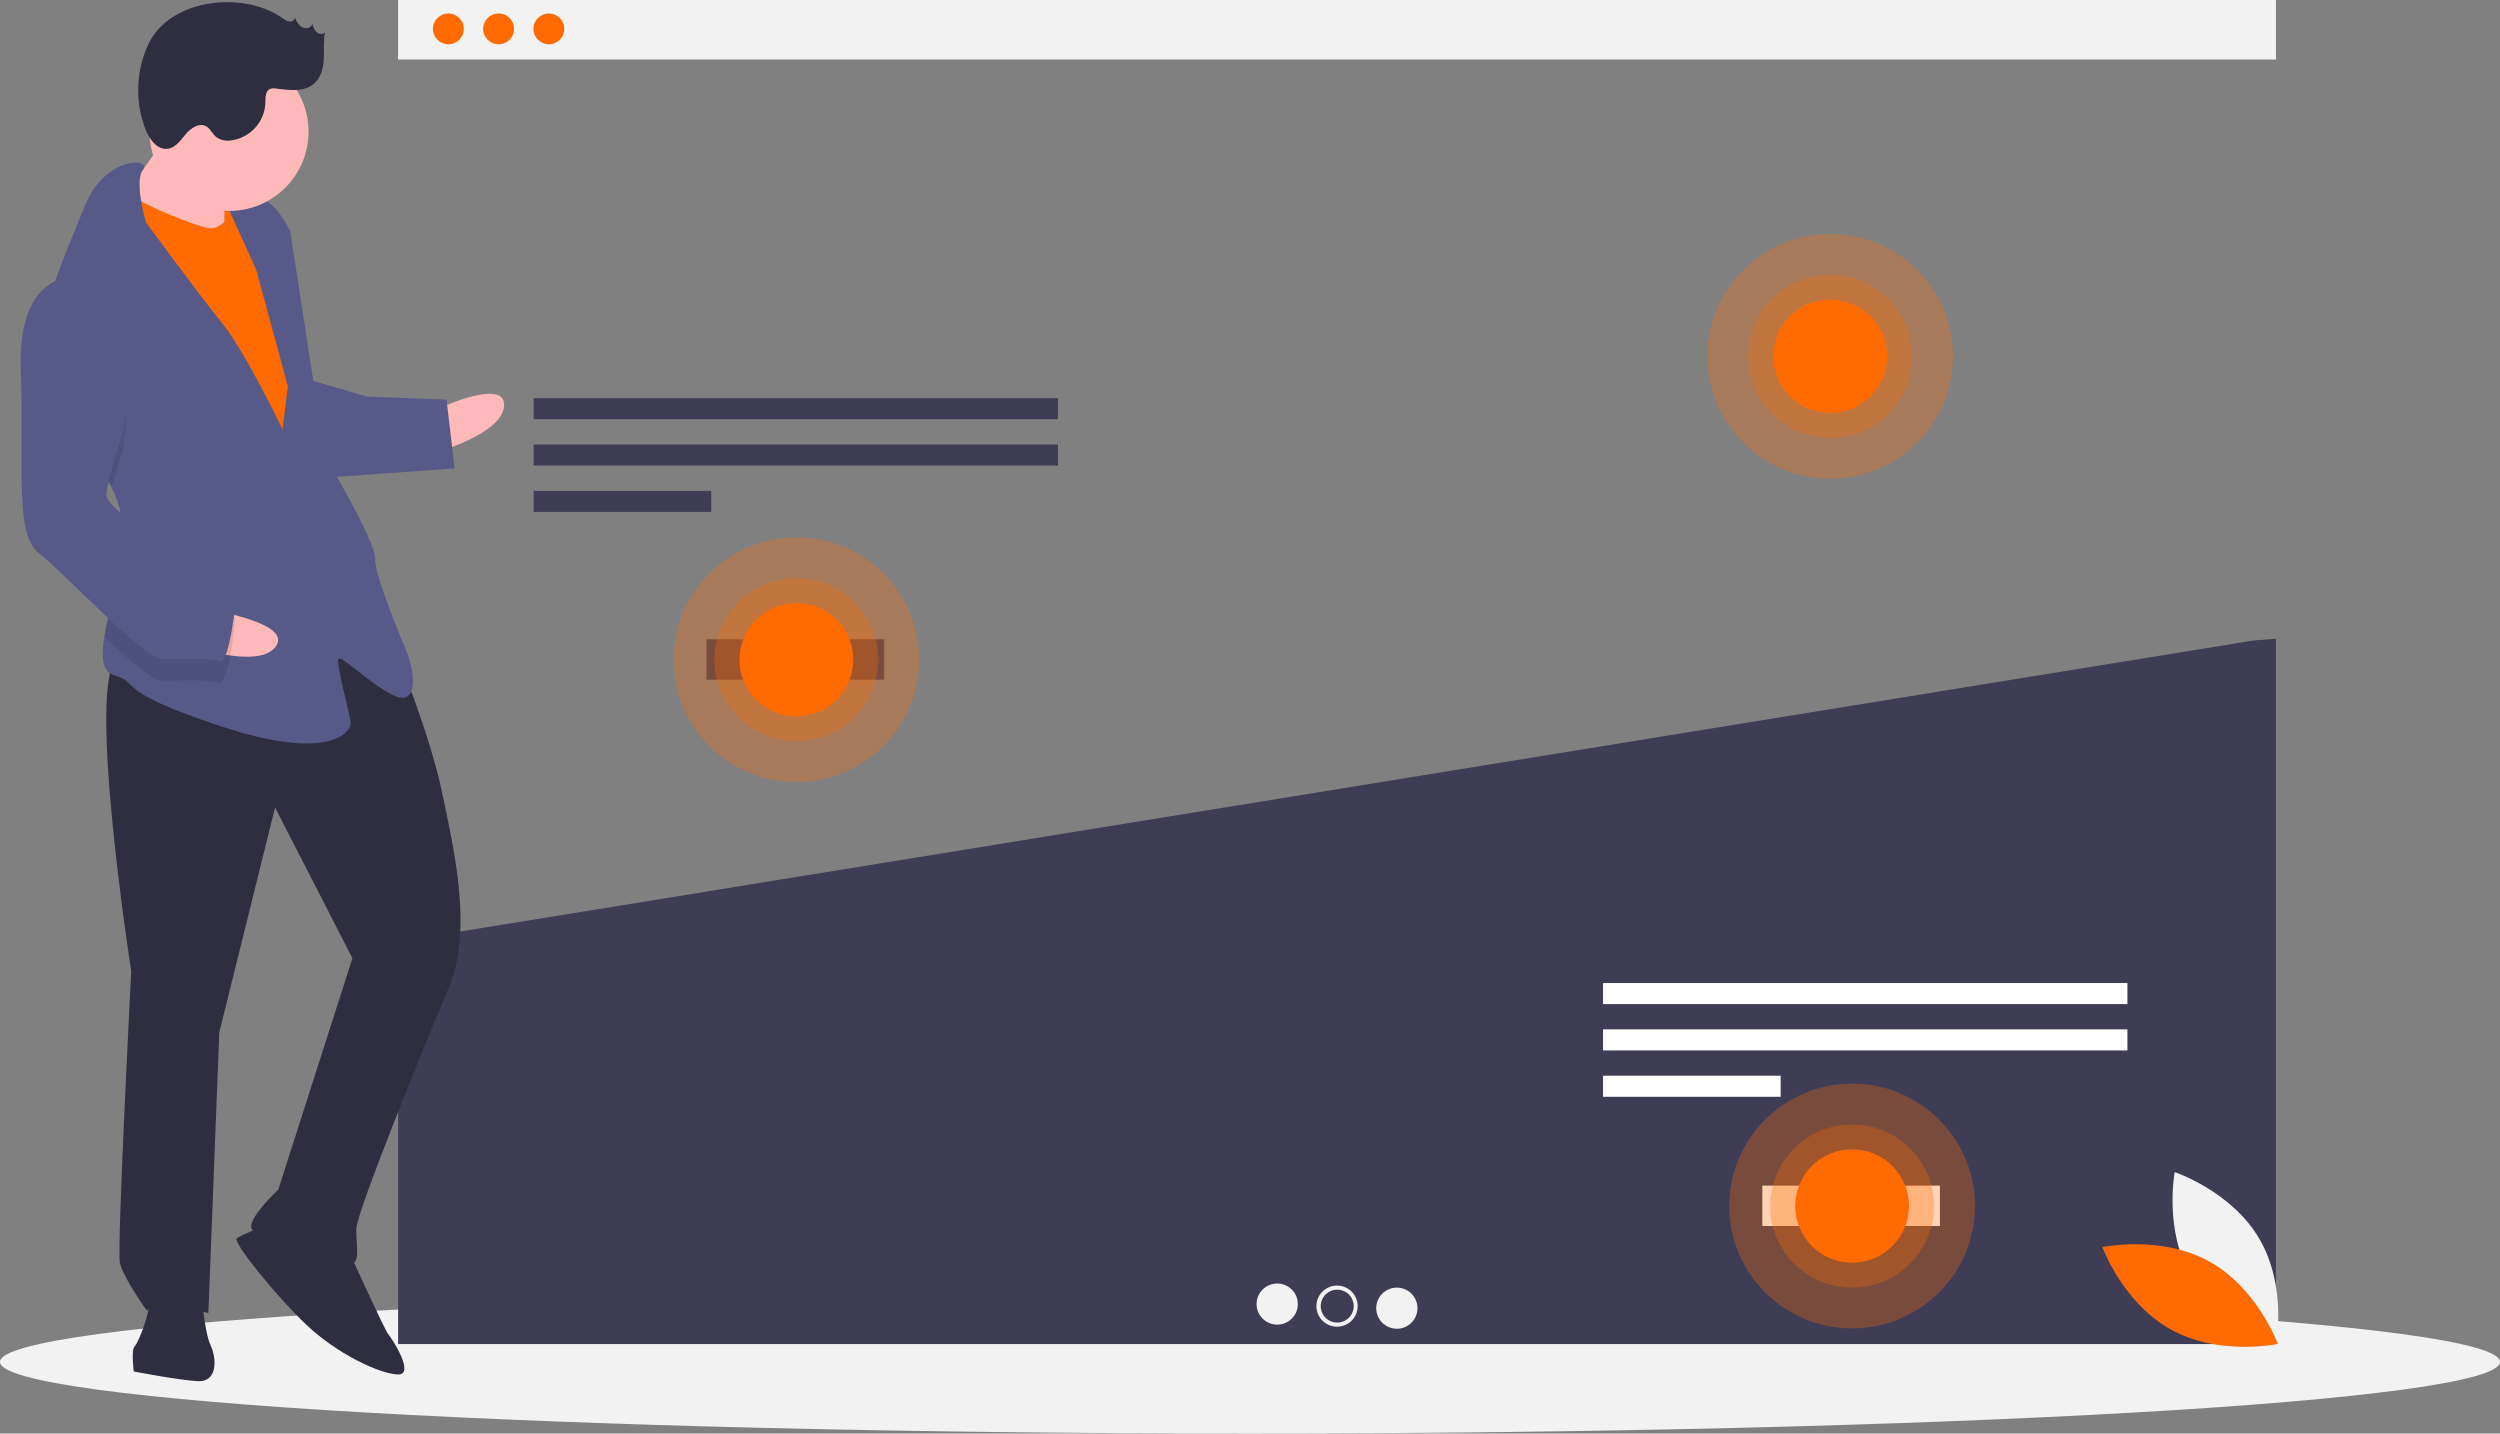
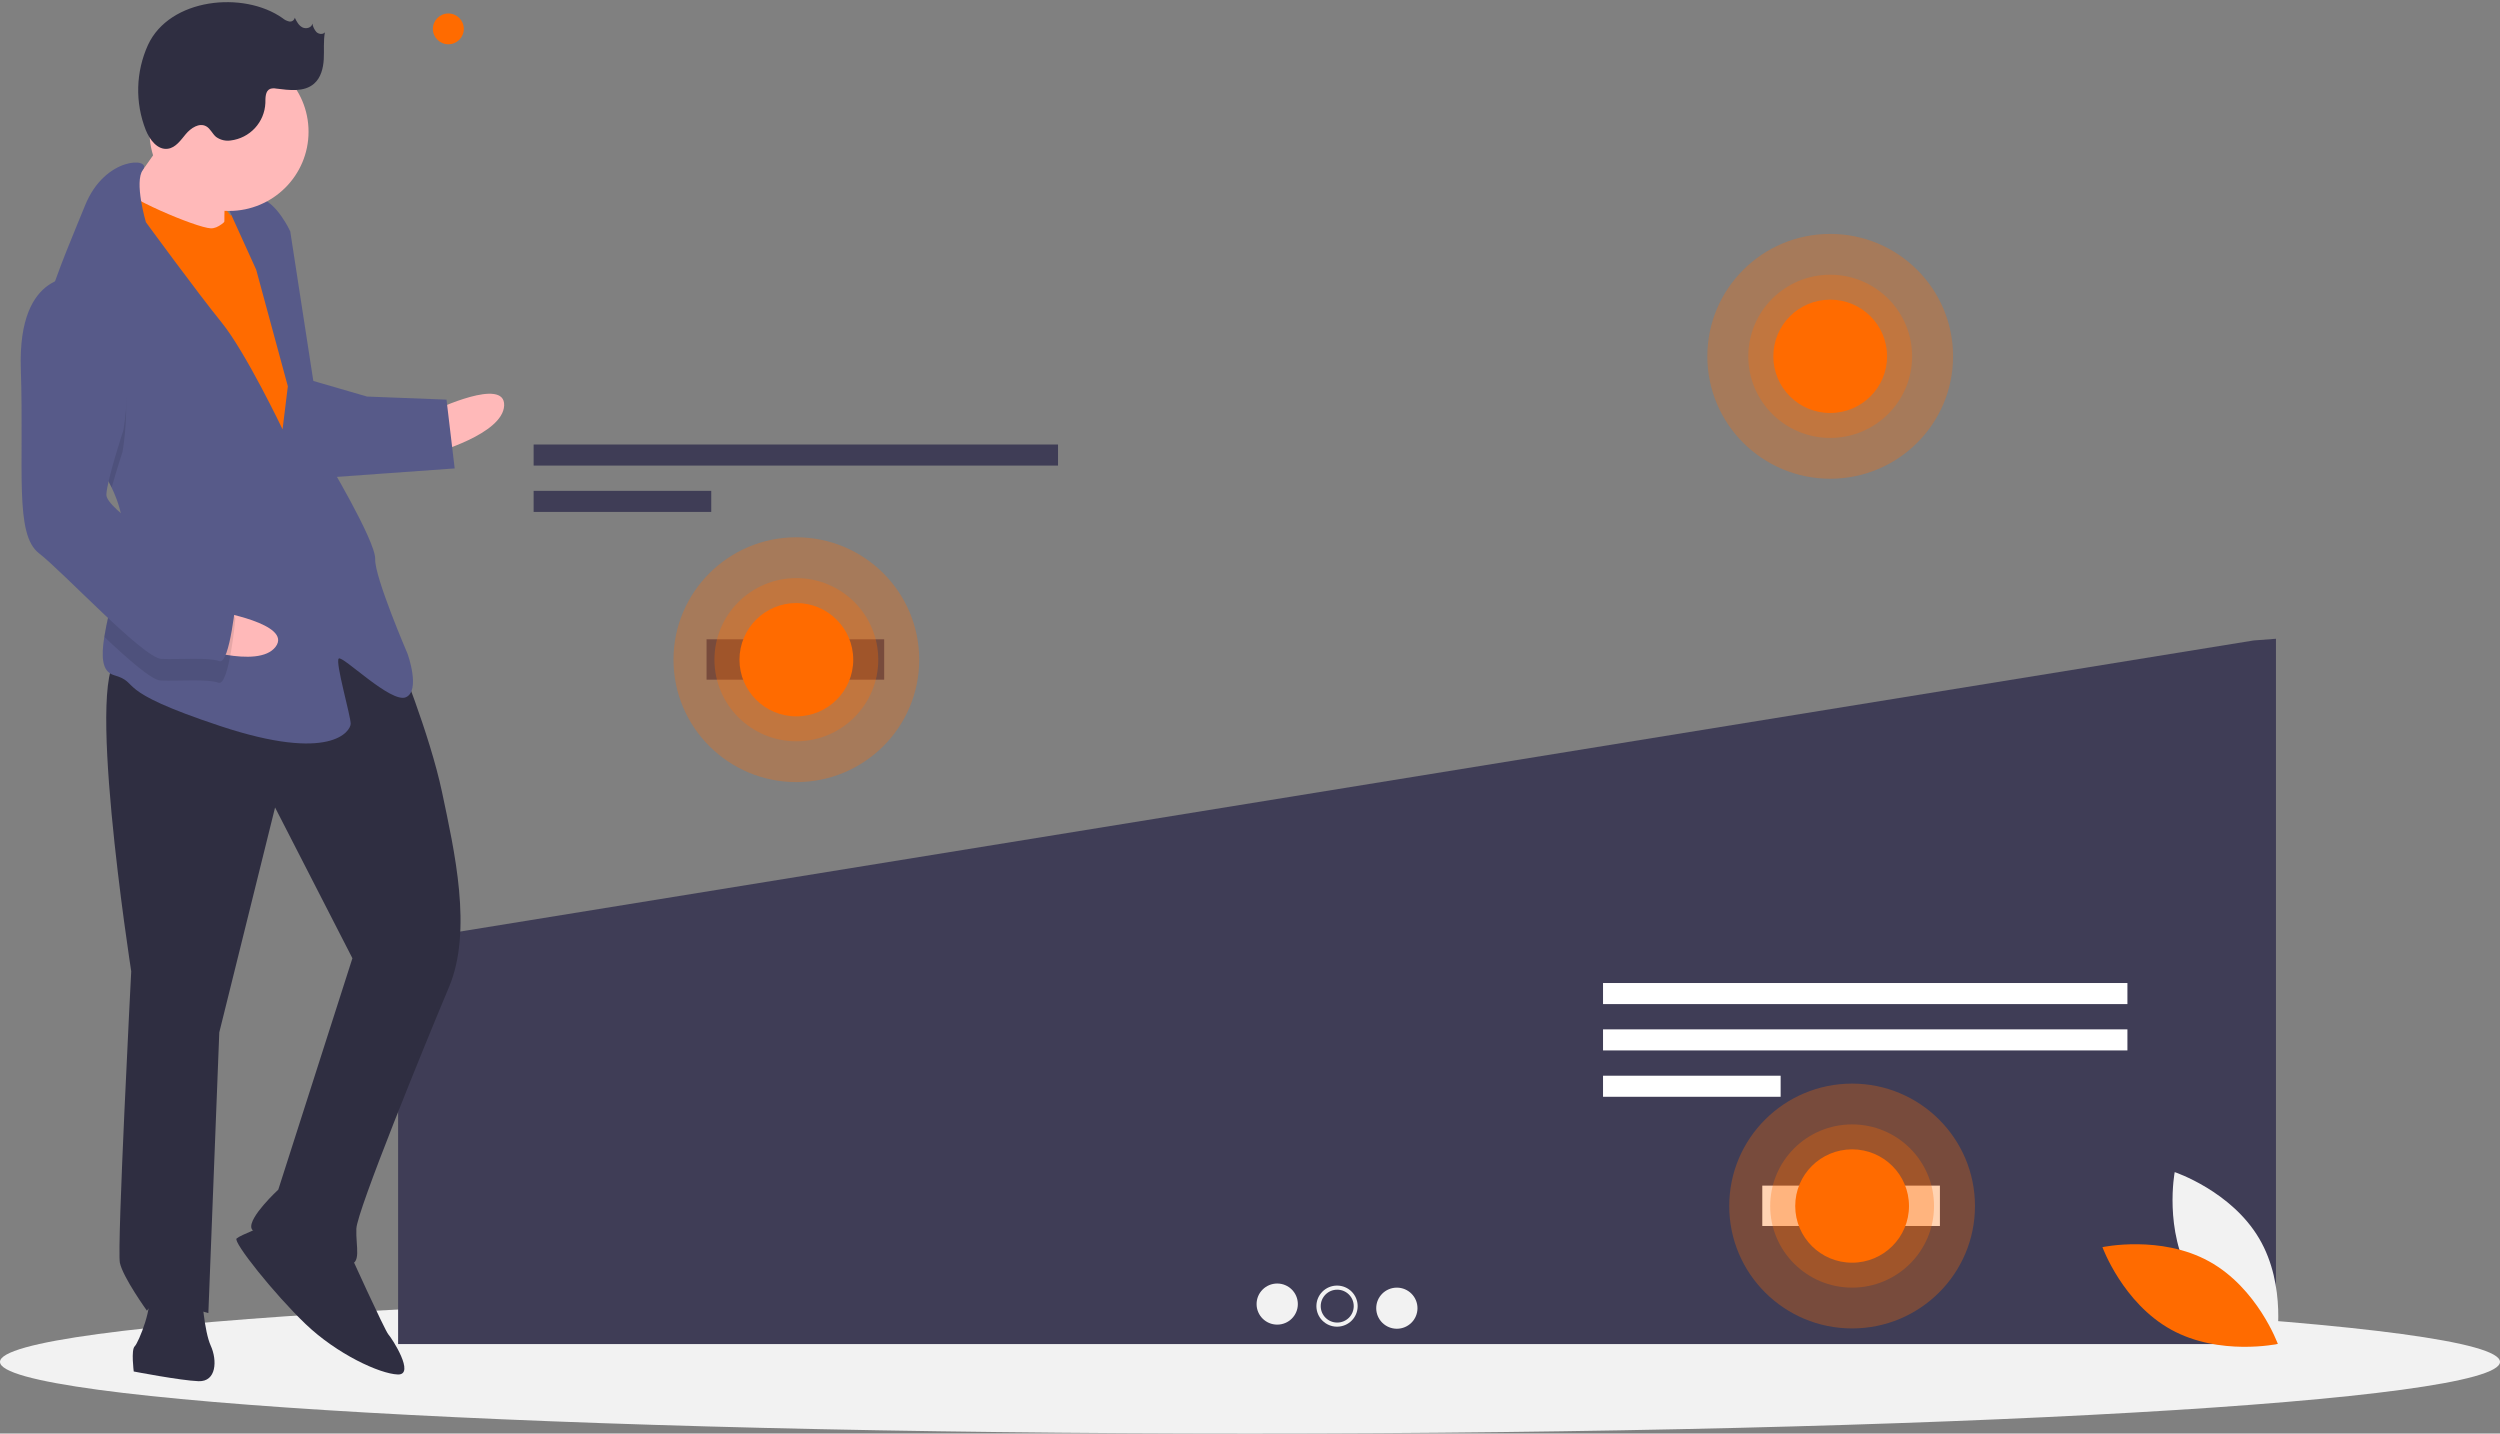
<svg xmlns="http://www.w3.org/2000/svg" width="361" height="207" viewBox="0 0 361 207" fill="none">
  <rect x="0" y="0" width="361" height="207" fill="#808080" stroke="none" />
  <g clip-path="url(#clip0_7_913)">
    <path d="M180.5 207C280.187 207 361 202.369 361 196.657C361 190.945 280.187 186.314 180.5 186.314C80.813 186.314 0 190.945 0 196.657C0 202.369 80.813 207 180.5 207Z" fill="#F2F2F2" />
-     <path d="M328.649 0H57.486V8.595H328.649V0Z" fill="#F2F2F2" />
    <path d="M64.743 6.395C65.976 6.395 66.975 5.399 66.975 4.171C66.975 2.942 65.976 1.946 64.743 1.946C63.51 1.946 62.51 2.942 62.51 4.171C62.51 5.399 63.51 6.395 64.743 6.395Z" fill="#FF6B00" />
-     <path d="M71.999 6.395C73.232 6.395 74.232 5.399 74.232 4.171C74.232 2.942 73.232 1.946 71.999 1.946C70.766 1.946 69.766 2.942 69.766 4.171C69.766 5.399 70.766 6.395 71.999 6.395Z" fill="#FF6B00" />
-     <path d="M79.255 6.395C80.488 6.395 81.488 5.399 81.488 4.171C81.488 2.942 80.488 1.946 79.255 1.946C78.022 1.946 77.022 2.942 77.022 4.171C77.022 5.399 78.022 6.395 79.255 6.395Z" fill="#FF6B00" />
    <path d="M57.678 135.937L57.486 136.101V194.081H328.649V92.237L325.417 92.482L57.678 135.937Z" fill="#3F3D56" />
-     <path d="M152.778 57.494H77.056V60.536H152.778V57.494Z" fill="#3F3D56" />
    <path d="M152.778 64.187H77.056V67.229H152.778V64.187Z" fill="#3F3D56" />
    <path d="M102.704 70.879H77.056V73.921H102.704V70.879Z" fill="#3F3D56" />
    <path d="M307.199 141.948H231.477V144.99H307.199V141.948Z" fill="white" />
    <path d="M307.199 148.64H231.477V151.682H307.199V148.64Z" fill="white" />
    <path d="M257.124 155.333H231.477V158.375H257.124V155.333Z" fill="white" />
    <path d="M184.43 191.276C186.075 191.276 187.408 189.947 187.408 188.309C187.408 186.67 186.075 185.341 184.43 185.341C182.785 185.341 181.451 186.67 181.451 188.309C181.451 189.947 182.785 191.276 184.43 191.276Z" fill="#F2F2F2" />
    <path d="M193.068 191.573C194.713 191.573 196.046 190.244 196.046 188.605C196.046 186.966 194.713 185.638 193.068 185.638C191.423 185.638 190.089 186.966 190.089 188.605C190.089 190.244 191.423 191.573 193.068 191.573Z" fill="#F2F2F2" />
    <path d="M201.706 191.87C203.351 191.87 204.684 190.541 204.684 188.902C204.684 187.263 203.351 185.934 201.706 185.934C200.061 185.934 198.727 187.263 198.727 188.902C198.727 190.541 200.061 191.87 201.706 191.87Z" fill="#F2F2F2" />
    <path d="M193.095 190.979C194.411 190.979 195.478 189.916 195.478 188.605C195.478 187.294 194.411 186.231 193.095 186.231C191.779 186.231 190.712 187.294 190.712 188.605C190.712 189.916 191.779 190.979 193.095 190.979Z" fill="#3F3D56" />
    <path d="M127.674 92.314H102.026V98.144H127.674V92.314Z" fill="#3F3D56" />
    <path d="M280.123 171.203H254.475V177.033H280.123V171.203Z" fill="white" />
    <path opacity="0.3" d="M114.994 112.937C124.793 112.937 132.736 105.023 132.736 95.26C132.736 85.498 124.793 77.584 114.994 77.584C105.196 77.584 97.252 85.498 97.252 95.26C97.252 105.023 105.196 112.937 114.994 112.937Z" fill="#FF6B00" />
    <path opacity="0.3" d="M114.994 107.045C121.527 107.045 126.822 101.769 126.822 95.26C126.822 88.752 121.527 83.476 114.994 83.476C108.462 83.476 103.166 88.752 103.166 95.26C103.166 101.769 108.462 107.045 114.994 107.045Z" fill="#FF6B00" />
    <path d="M114.994 103.444C119.531 103.444 123.208 99.78 123.208 95.26C123.208 90.741 119.531 87.077 114.994 87.077C110.458 87.077 106.78 90.741 106.78 95.26C106.78 99.78 110.458 103.444 114.994 103.444Z" fill="#FF6B00" />
    <path opacity="0.3" d="M264.282 69.129C274.08 69.129 282.024 61.215 282.024 51.453C282.024 41.691 274.08 33.777 264.282 33.777C254.483 33.777 246.54 41.691 246.54 51.453C246.54 61.215 254.483 69.129 264.282 69.129Z" fill="#FF6B00" />
    <path opacity="0.3" d="M264.282 63.237C270.814 63.237 276.11 57.961 276.11 51.453C276.11 44.945 270.814 39.669 264.282 39.669C257.749 39.669 252.454 44.945 252.454 51.453C252.454 57.961 257.749 63.237 264.282 63.237Z" fill="#FF6B00" />
    <path d="M264.282 59.636C268.818 59.636 272.495 55.973 272.495 51.453C272.495 46.933 268.818 43.27 264.282 43.27C259.745 43.27 256.068 46.933 256.068 51.453C256.068 55.973 259.745 59.636 264.282 59.636Z" fill="#FF6B00" />
    <path opacity="0.3" d="M267.444 191.826C277.243 191.826 285.186 183.912 285.186 174.149C285.186 164.387 277.243 156.473 267.444 156.473C257.645 156.473 249.702 164.387 249.702 174.149C249.702 183.912 257.645 191.826 267.444 191.826Z" fill="#FF6B00" />
    <path opacity="0.3" d="M267.444 185.933C273.976 185.933 279.272 180.657 279.272 174.149C279.272 167.641 273.976 162.365 267.444 162.365C260.912 162.365 255.616 167.641 255.616 174.149C255.616 180.657 260.912 185.933 267.444 185.933Z" fill="#FF6B00" />
    <path d="M267.444 182.333C271.98 182.333 275.658 178.669 275.658 174.149C275.658 169.63 271.98 165.966 267.444 165.966C262.907 165.966 259.23 169.63 259.23 174.149C259.23 178.669 262.907 182.333 267.444 182.333Z" fill="#FF6B00" />
-     <path d="M29.544 35.798L36.847 36.08L37.211 26.726L29.908 26.444L29.544 35.798Z" fill="#FF6B00" />
+     <path d="M29.544 35.798L36.847 36.08L29.908 26.444L29.544 35.798Z" fill="#FF6B00" />
    <path d="M62.849 59.204C62.849 59.204 72.962 54.39 72.8 58.548C72.638 62.705 62.607 65.44 62.607 65.44L62.849 59.204Z" fill="#FFB9B9" />
    <path d="M57.301 94.38C57.301 94.38 62.072 106.014 63.835 114.41C65.598 122.805 68.282 134.358 64.829 142.552C61.376 150.746 51.558 174.828 51.457 177.426C51.356 180.024 52.298 182.663 50.211 182.582C48.125 182.502 36.771 178.94 36.31 177.361C35.849 175.782 40.184 171.786 40.184 171.786L50.888 138.37L39.72 116.601L31.665 149.078L30.087 189.612C30.087 189.612 22.344 187.231 21.22 189.269C21.22 189.269 17.751 184.451 17.311 182.352C16.87 180.253 18.949 140.259 18.949 140.259C18.949 140.259 11.841 94.706 17.579 94.927C23.317 95.149 45.79 81.445 57.301 94.38Z" fill="#2F2E41" />
    <path d="M50.292 180.504C50.292 180.504 55.585 192.158 56.086 192.698C56.588 193.238 60.036 198.575 57.428 198.475C54.821 198.374 48.663 195.534 44.13 191.195C39.597 186.856 33.621 179.339 34.163 178.84C34.705 178.34 38.417 176.922 38.417 176.922L50.292 180.504Z" fill="#2F2E41" />
    <path d="M29.145 186.973C29.145 186.973 29.465 192.19 30.427 194.309C31.389 196.428 31.268 199.546 28.66 199.445C26.052 199.344 19.312 198.043 19.312 198.043C19.312 198.043 18.911 194.905 19.453 194.405C19.995 193.906 22.304 188.27 21.321 186.671C20.339 185.071 29.145 186.973 29.145 186.973Z" fill="#2F2E41" />
    <path d="M25.287 17.678C25.287 17.678 19.727 26.311 17.56 28.309C15.393 30.307 21.49 34.706 21.49 34.706L32.403 36.169C32.403 36.169 32.266 26.275 32.828 25.256C33.39 24.237 25.287 17.678 25.287 17.678Z" fill="#FFB9B9" />
    <path d="M34.773 28.974C34.773 28.974 32.524 33.051 30.438 32.97C28.352 32.89 17.56 28.309 17.099 26.73C16.638 25.151 13.524 38.042 13.524 38.042L39.931 84.341L46.372 79.906L43.251 52.722L40.688 38.05L34.773 28.974Z" fill="#FF6B00" />
    <path d="M16.125 70.41C17.178 72.606 17.836 74.895 17.745 77.239C17.741 77.343 17.737 77.446 17.728 77.55C17.478 82.36 15.699 87.922 15.061 91.968C14.598 94.869 14.73 96.987 16.435 97.485C20.567 98.686 15.832 99.544 31.82 104.846C47.807 110.147 50.597 105.571 50.638 104.532C50.678 103.492 48.373 95.597 48.915 95.097C49.457 94.598 56.496 101.635 58.623 100.677C60.75 99.718 58.866 94.441 58.866 94.441C58.866 94.441 54.075 83.326 54.176 80.728C54.277 78.129 46.918 65.875 46.918 65.875L41.913 33.414C41.913 33.414 39.989 29.176 37.401 28.555C34.813 27.935 32.666 29.413 32.666 29.413L36.996 38.949L41.565 55.78L40.801 61.995C40.801 61.995 35.488 50.861 31.999 46.562C28.509 42.264 21.07 32.088 21.07 32.088C21.07 32.088 19.333 26.249 20.644 24.504C21.955 22.754 15.175 22.492 12.283 29.667C10.751 33.469 8.263 39.14 6.705 44.419C5.316 49.096 4.66 53.469 6.036 55.968C8.139 59.786 13.428 64.805 16.125 70.41Z" fill="#575A89" />
    <path opacity="0.1" d="M6.036 55.968C8.139 59.786 13.428 64.805 16.125 70.41C16.829 67.882 17.689 65.266 17.689 65.266C17.689 65.266 20.984 47.698 11.236 43.158C9.621 43.002 8.005 43.452 6.705 44.419C5.316 49.096 4.66 53.469 6.036 55.968Z" fill="black" />
    <path d="M44.735 54.861L53 57.262L64.475 57.706L65.655 67.64L46.797 68.993C46.797 68.993 42.087 55.8 44.735 54.861Z" fill="#575A89" />
    <path d="M31.258 88.263C31.258 88.263 42.315 90.09 39.791 93.405C37.268 96.72 27.473 93.235 27.473 93.235L31.258 88.263Z" fill="#FFB9B9" />
    <path opacity="0.1" d="M17.728 77.55C17.478 82.36 15.699 87.922 15.061 91.968C18.584 95.289 21.933 98.218 23.195 98.267C25.803 98.368 29.996 98.009 31.541 98.589C33.085 99.169 33.991 89.316 33.991 89.316C33.991 89.316 33.069 86.158 28.957 84.438C26.182 83.274 20.861 80.117 17.728 77.55Z" fill="black" />
    <path d="M11.357 40.04C11.357 40.04 2.531 38.658 3.007 53.249C3.484 67.84 2.077 77.154 5.627 79.893C9.177 82.632 20.709 95.048 23.317 95.149C25.924 95.25 30.117 94.891 31.662 95.471C33.207 96.052 34.112 86.198 34.112 86.198C34.112 86.198 33.191 83.04 29.079 81.32C24.966 79.599 15.279 73.5 15.36 71.421C15.441 69.343 17.81 62.148 17.81 62.148C17.81 62.148 21.106 44.58 11.357 40.04Z" fill="#575A89" />
    <path d="M33.071 30.461C39.413 30.461 44.554 25.339 44.554 19.02C44.554 12.701 39.413 7.579 33.071 7.579C26.728 7.579 21.587 12.701 21.587 19.02C21.587 25.339 26.728 30.461 33.071 30.461Z" fill="#FFB9B9" />
    <path d="M40.803 2.621C41.08 2.859 41.411 3.025 41.768 3.104C41.948 3.136 42.132 3.096 42.282 2.992C42.431 2.889 42.534 2.731 42.567 2.553C42.83 3.096 43.126 3.674 43.663 3.953C44.199 4.231 45.028 3.998 45.106 3.4C45.184 3.854 45.386 4.278 45.688 4.626C46.021 4.942 46.625 5.022 46.915 4.667C46.681 5.946 46.825 7.261 46.752 8.559C46.678 9.857 46.331 11.234 45.346 12.087C43.91 13.332 41.751 13.025 39.863 12.789C39.577 12.729 39.281 12.746 39.003 12.836C38.296 13.136 38.328 14.117 38.319 14.883C38.261 16.226 37.727 17.506 36.812 18.495C35.897 19.483 34.66 20.117 33.321 20.283C32.571 20.398 31.806 20.212 31.194 19.766C30.658 19.313 30.384 18.575 29.77 18.235C28.77 17.682 27.558 18.489 26.827 19.365C26.096 20.241 25.376 21.319 24.244 21.479C22.747 21.691 21.607 20.171 21.047 18.771C20.275 16.809 19.905 14.713 19.959 12.607C20.014 10.5 20.491 8.426 21.362 6.506C24.488 -0.283 35.167 -1.357 40.803 2.621Z" fill="#2F2E41" />
    <path d="M316.472 184.544C320.516 191.416 328.673 194.136 328.673 194.136C328.673 194.136 330.273 185.716 326.228 178.844C322.184 171.973 314.027 169.252 314.027 169.252C314.027 169.252 312.427 177.673 316.472 184.544Z" fill="#F2F2F2" />
    <path d="M318.995 182.146C325.99 186.005 328.92 194.063 328.92 194.063C328.92 194.063 320.51 195.863 313.515 192.003C306.521 188.144 303.591 180.086 303.591 180.086C303.591 180.086 312.001 178.286 318.995 182.146Z" fill="#FF6B00" />
  </g>
  <defs>
    <clipPath id="clip0_7_913">
      <rect width="361" height="207" fill="white" />
    </clipPath>
  </defs>
</svg>